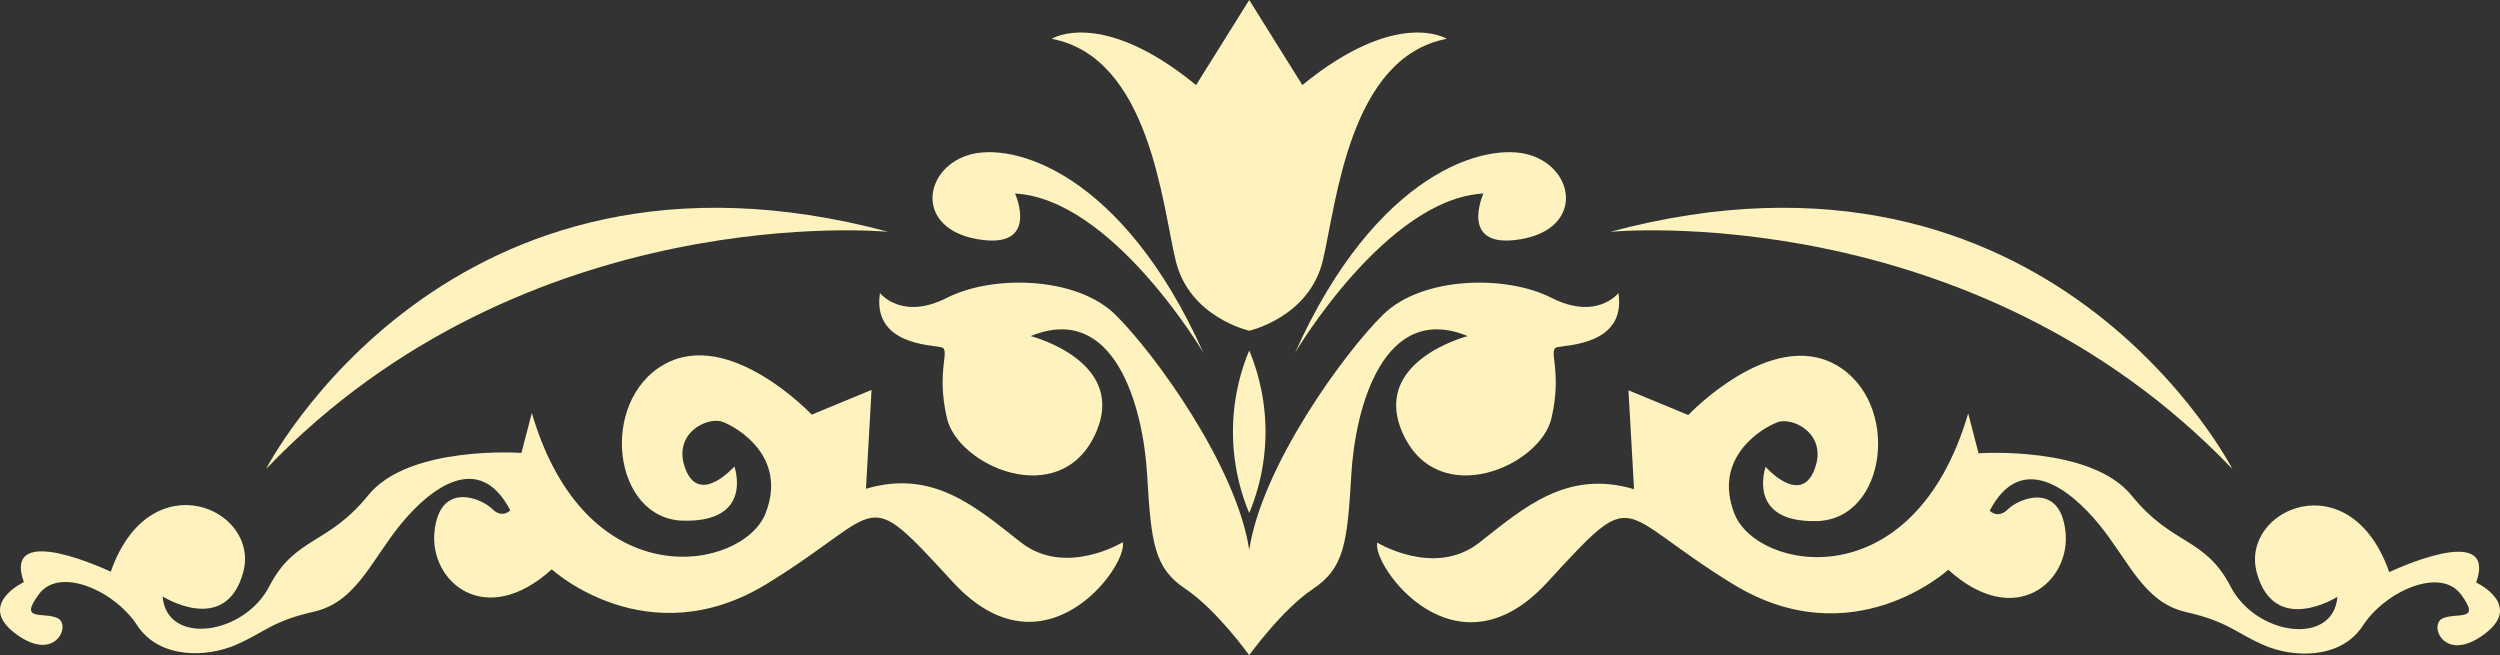
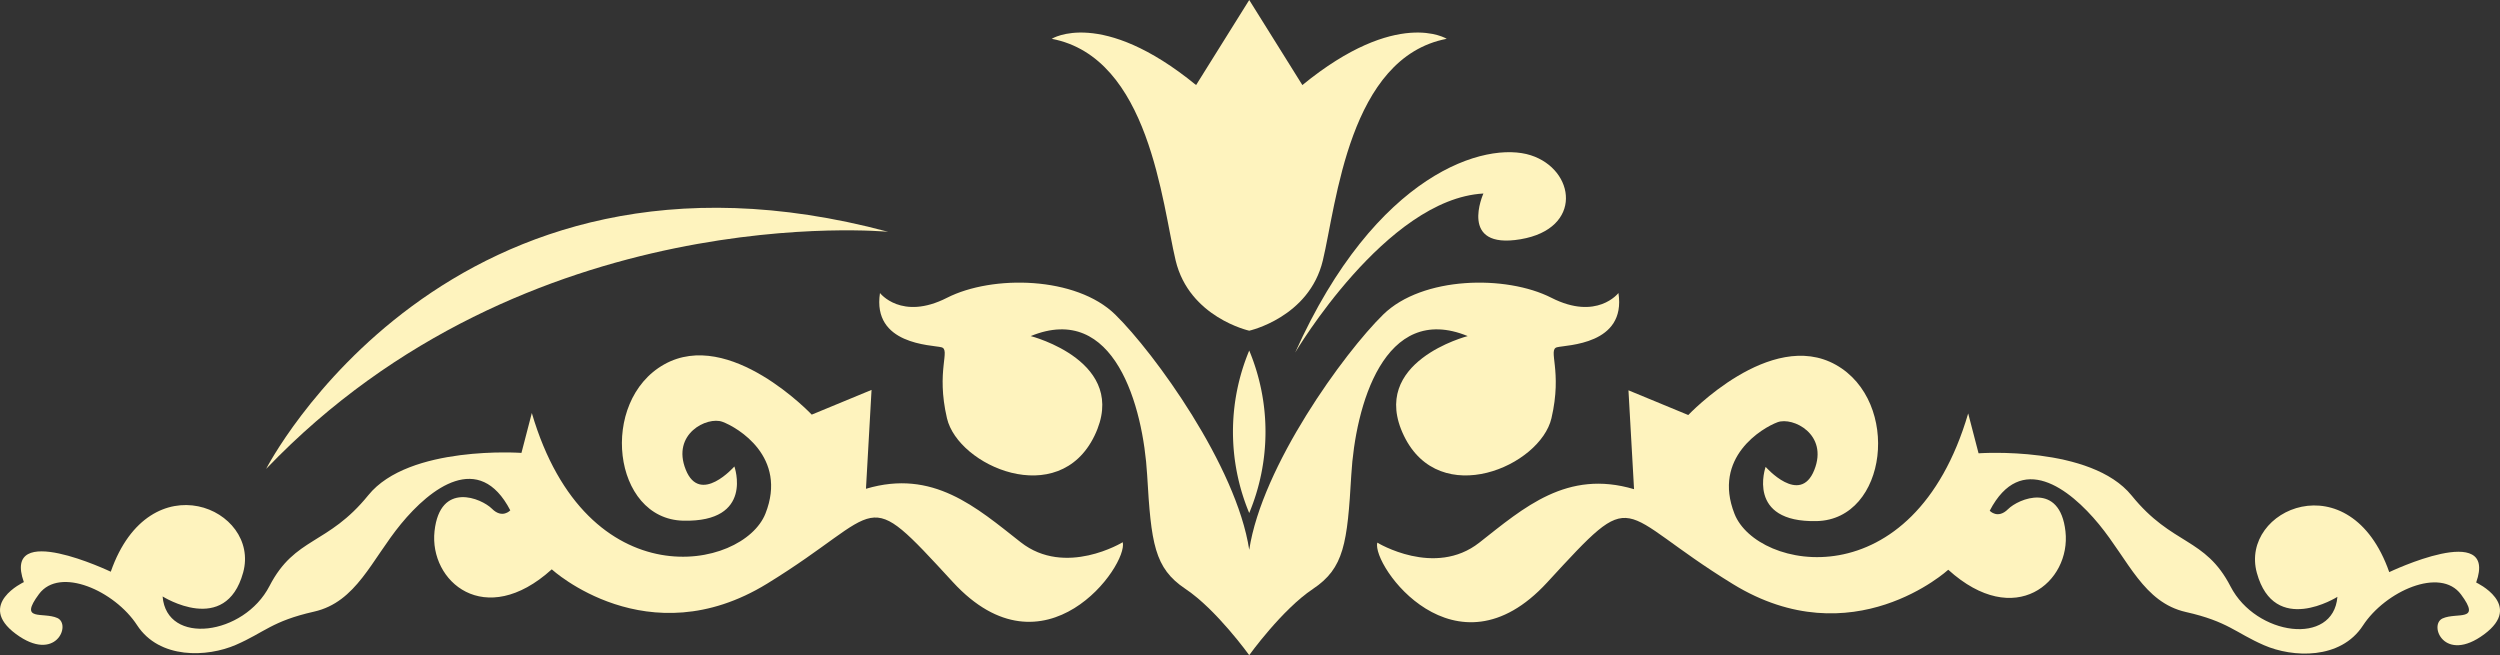
<svg xmlns="http://www.w3.org/2000/svg" width="662.459" height="173.611" viewBox="0 0 662.459 173.611">
  <rect x="0" y="0" width="662.459" height="173.611" fill="#333333" stroke="none" />
  <g id="Gruppe_10" data-name="Gruppe 10" transform="translate(-7.096 -189.18)">
    <path id="Pfad_1" data-name="Pfad 1" d="M13.414,366.917S.735,372.833,11.3,380.652s14.792-2.536,10.988-4.226-10.354,1.056-4.86-6.34,20.075-.845,25.992,8.241,18.6,8.521,26.2,5.211,9.509-6.268,20.709-8.8S105.546,361,113.365,351.491s20.709-19.441,28.95-3.592c0,0-2.113,2.324-4.86-.423s-13.736-7.4-15.215,5.916,13.312,26.2,31.063,10.143c0,0,25.358,23.245,57.055,3.8s24.935-26.837,49.236-.423,46.489-4.438,45.01-10.566c0,0-15.215,9.3-27.048,0s-23.244-19.441-40.995-14.158l1.479-26.2-15.849,6.551s-21.765-23.033-39.093-13.312-13.735,40.995,5.072,41.417,13.524-14.37,13.524-14.37-9.087,10.354-12.89.845,5.7-14.158,9.72-12.679,17.328,9.3,11.411,24.3-47.334,23.033-61.915-26.626l-2.748,10.566s-29.8-2.113-40.572,11.2-19.441,10.988-26.2,24.09-27.259,15.848-28.316,2.747c0,0,16.694,10.566,21.343-6.34s-24.724-29.8-35.078-.211C36.447,364.169,7.523,350.357,13.414,366.917Z" transform="translate(0 -23.488)" fill="#fef3be" />
    <path id="Pfad_2" data-name="Pfad 2" d="M754.251,367.049s12.679,5.916,2.113,13.735-14.791-2.536-10.988-4.226,10.354,1.056,4.861-6.34-20.075-.845-25.992,8.241-18.6,8.521-26.2,5.211-9.509-6.268-20.709-8.8-15.214-13.735-23.033-23.244-20.709-19.441-28.95-3.592c0,0,2.113,2.324,4.86-.423s13.736-7.4,15.215,5.916-13.312,26.2-31.063,10.143c0,0-25.358,23.245-57.055,3.8s-24.935-26.837-49.236-.423-46.489-4.438-45.01-10.566c0,0,15.214,9.3,27.048,0s23.244-19.441,40.995-14.158l-1.479-26.2,15.848,6.551s21.766-23.033,39.094-13.312,13.735,40.995-5.072,41.417-13.524-14.37-13.524-14.37,9.087,10.354,12.89.845-5.706-14.158-9.72-12.679-17.328,9.3-11.411,24.3,47.334,23.033,61.915-26.626l2.748,10.566s29.8-2.113,40.572,11.2,19.441,10.988,26.2,24.09,27.26,15.848,28.316,2.747c0,0-16.693,10.566-21.343-6.34s24.724-29.8,35.078-.211C731.218,364.3,760.141,350.489,754.251,367.049Z" transform="translate(-91.013 -23.515)" fill="#fef3be" />
    <path id="Pfad_3" data-name="Pfad 3" d="M396.237,353.551c3.381-22.188,25.146-52.195,35.5-62.338s32.543-10.566,44.587-4.437,17.75-1.268,17.75-1.268c2.113,13.735-13.735,13.735-16.271,14.369s1.479,6.128-1.479,18.807-29.584,24.3-39.093,4.649,16.905-26.414,16.905-26.414c-22.188-9.087-29.8,18.6-30.852,36.769s-1.9,24.723-10.143,30.218-16.905,17.566-16.905,17.566-8.664-12.073-16.905-17.566-9.087-12.046-10.143-30.218-8.664-45.855-30.852-36.769c0,0,26.414,6.761,16.9,26.414s-36.134,8.03-39.093-4.649,1.057-18.173-1.479-18.807-18.384-.634-16.271-14.369c0,0,5.7,7.4,17.75,1.268s34.233-5.706,44.587,4.437S392.855,331.363,396.237,353.551Z" transform="translate(-58.116 -18.681)" fill="#fef3be" />
    <path id="Pfad_4" data-name="Pfad 4" d="M95.205,327.165s48.179-94.1,164.825-62.83C260.03,264.335,164.234,255.037,95.205,327.165Z" transform="translate(-17.59 -13.733)" fill="#fef3be" />
-     <path id="Pfad_5" data-name="Pfad 5" d="M705.06,327.165s-48.179-94.1-164.824-62.83C540.236,264.335,636.031,255.037,705.06,327.165Z" transform="translate(-106.434 -13.733)" fill="#fef3be" />
-     <path id="Pfad_6" data-name="Pfad 6" d="M337.7,250.518s6.762,14.932-9.861,12.115-14.51-18.455-2.676-22.258,40.995,4.512,62.408,52.266C387.568,292.641,363.479,251.926,337.7,250.518Z" transform="translate(-61.634 -10.058)" fill="#fef3be" />
    <path id="Pfad_7" data-name="Pfad 7" d="M485.784,250.518s-6.761,14.932,9.861,12.115,14.511-18.455,2.677-22.258-41,4.512-62.408,52.266C435.914,292.641,460,251.926,485.784,250.518Z" transform="translate(-85.608 -10.058)" fill="#fef3be" />
    <path id="Pfad_8" data-name="Pfad 8" d="M407.635,189.18l14.082,22.541c25.151-20.568,38.253-12.257,38.253-12.257-25.9,4.931-29.217,43.672-32.832,58.746s-19.5,18.6-19.5,18.6-15.889-3.522-19.5-18.6S381.2,204.395,355.3,199.464c0,0,13.1-8.311,38.254,12.257Z" transform="translate(-69.514)" fill="#fef3be" />
    <path id="Pfad_9" data-name="Pfad 9" d="M419.611,348.294a55.931,55.931,0,0,0,0-43.06A55.931,55.931,0,0,0,419.611,348.294Z" transform="translate(-81.49 -23.169)" fill="#fef3be" />
  </g>
</svg>